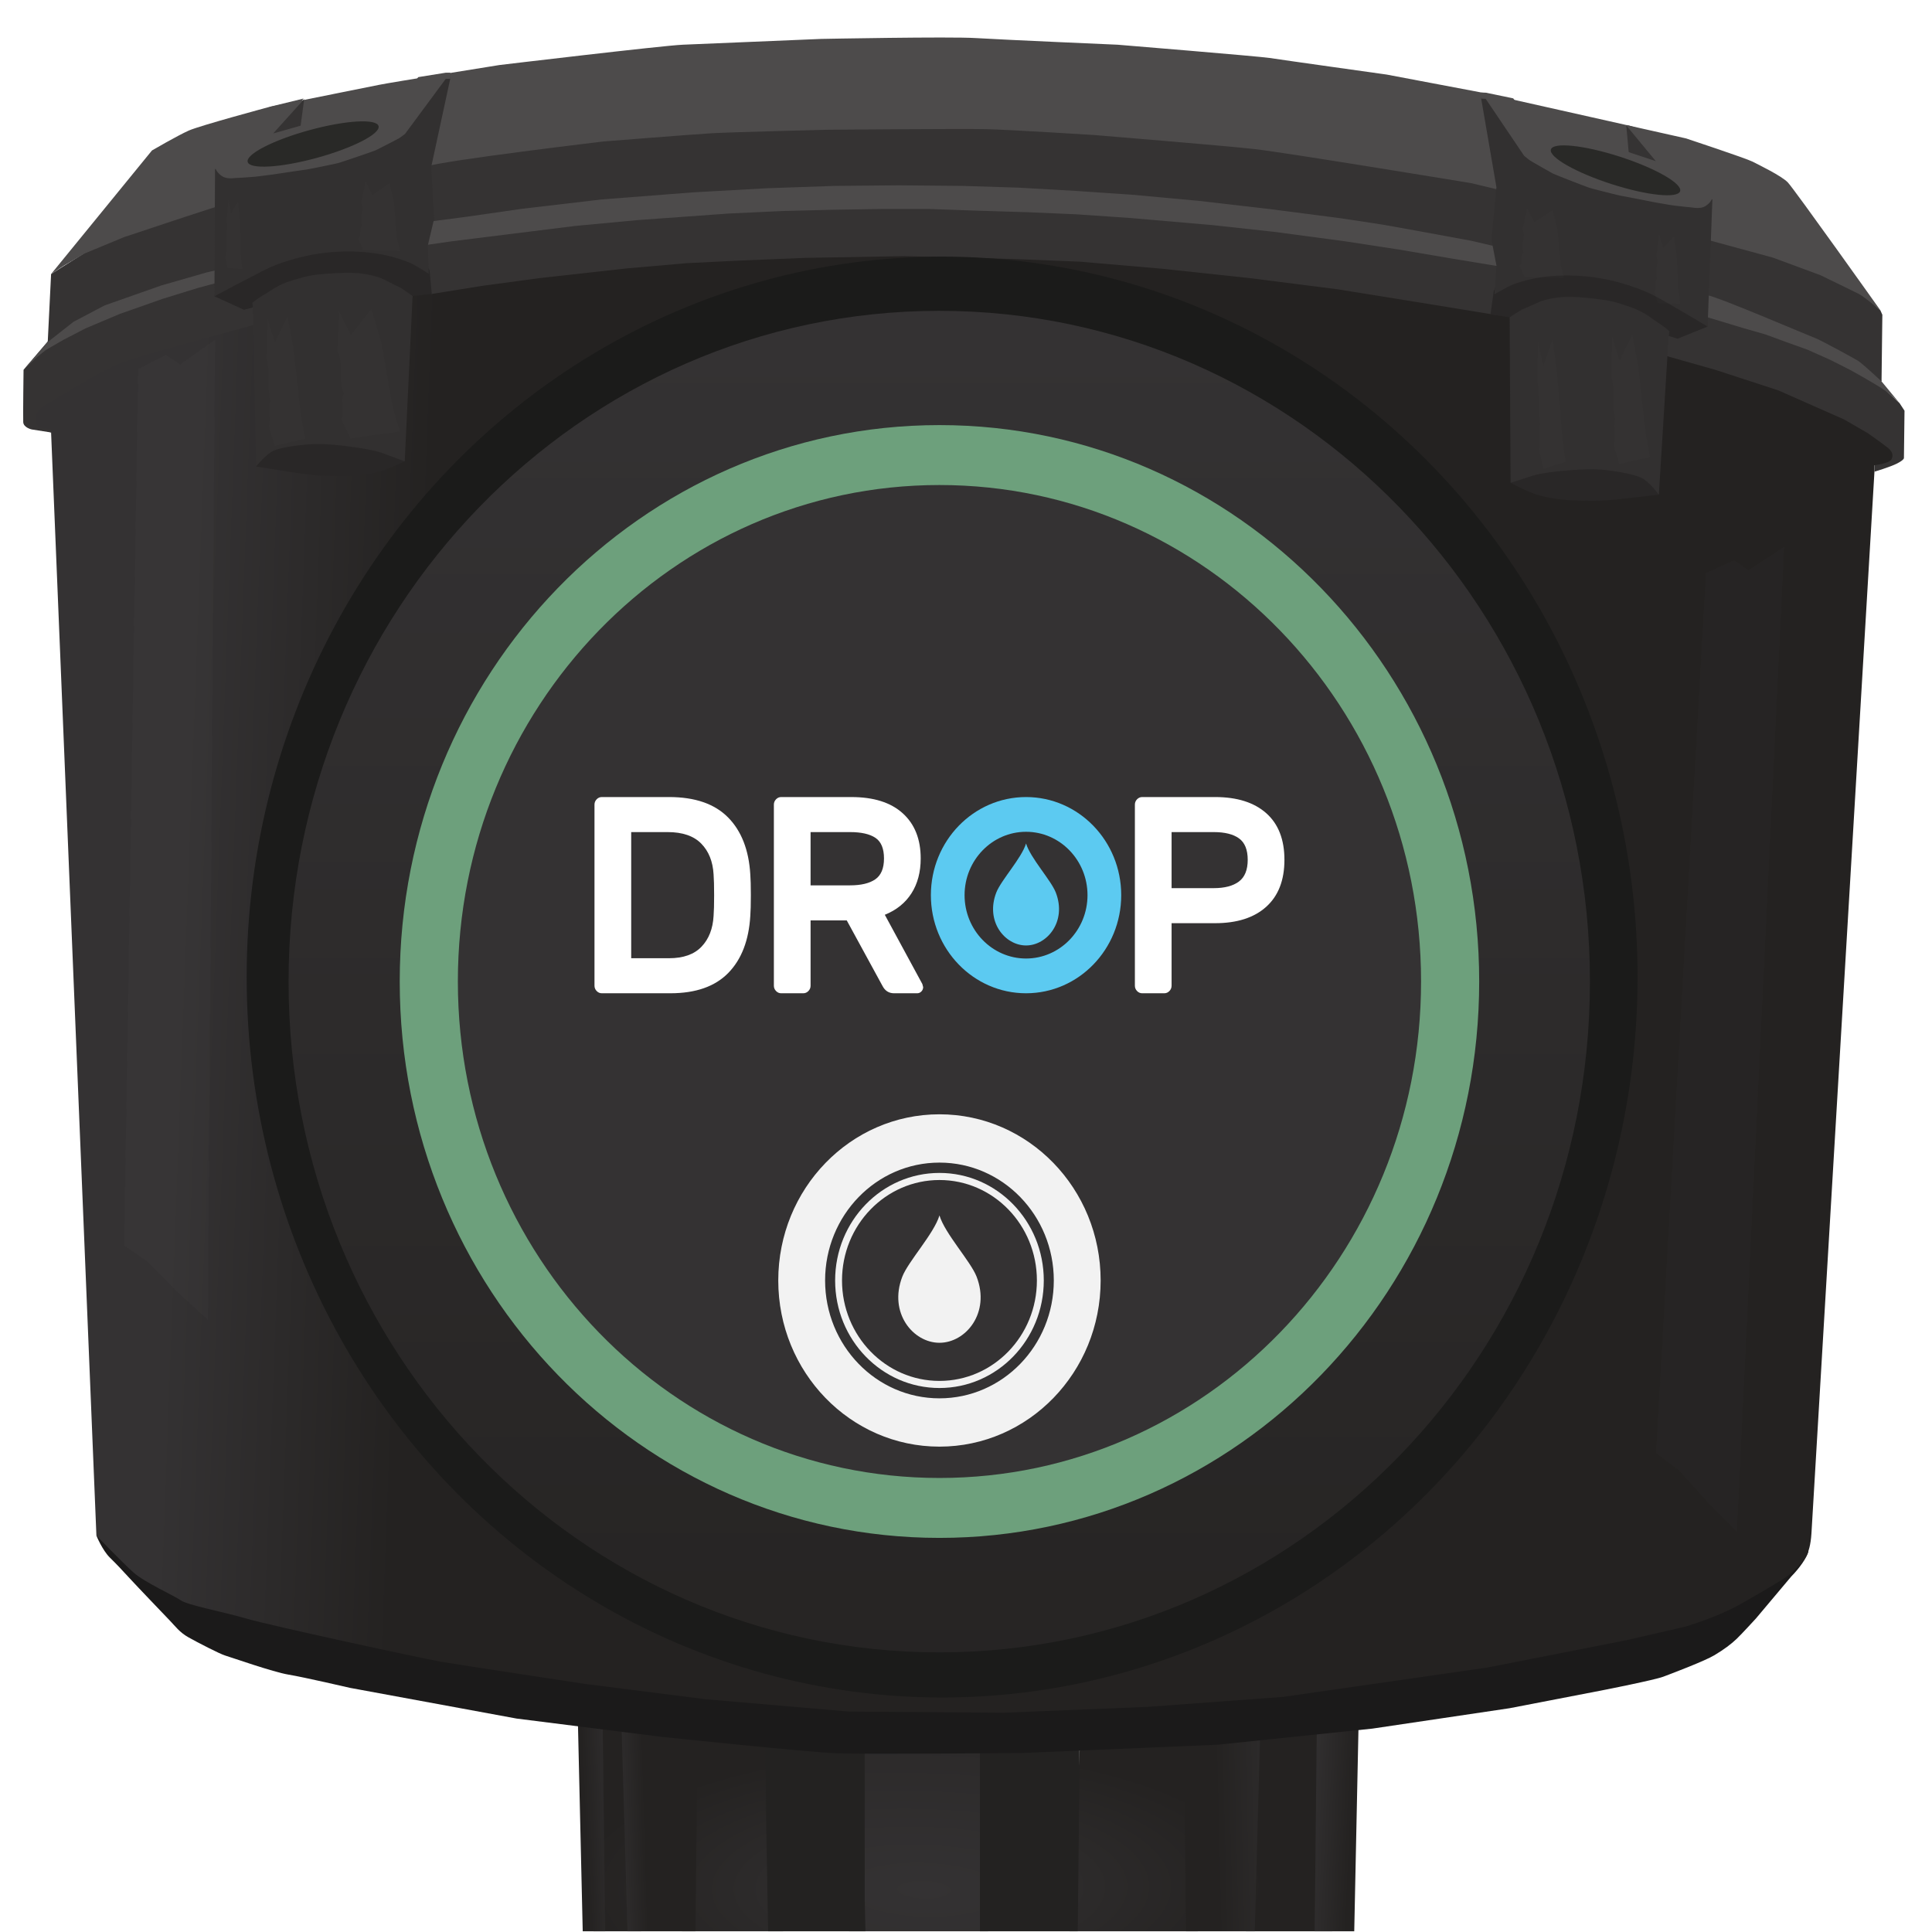
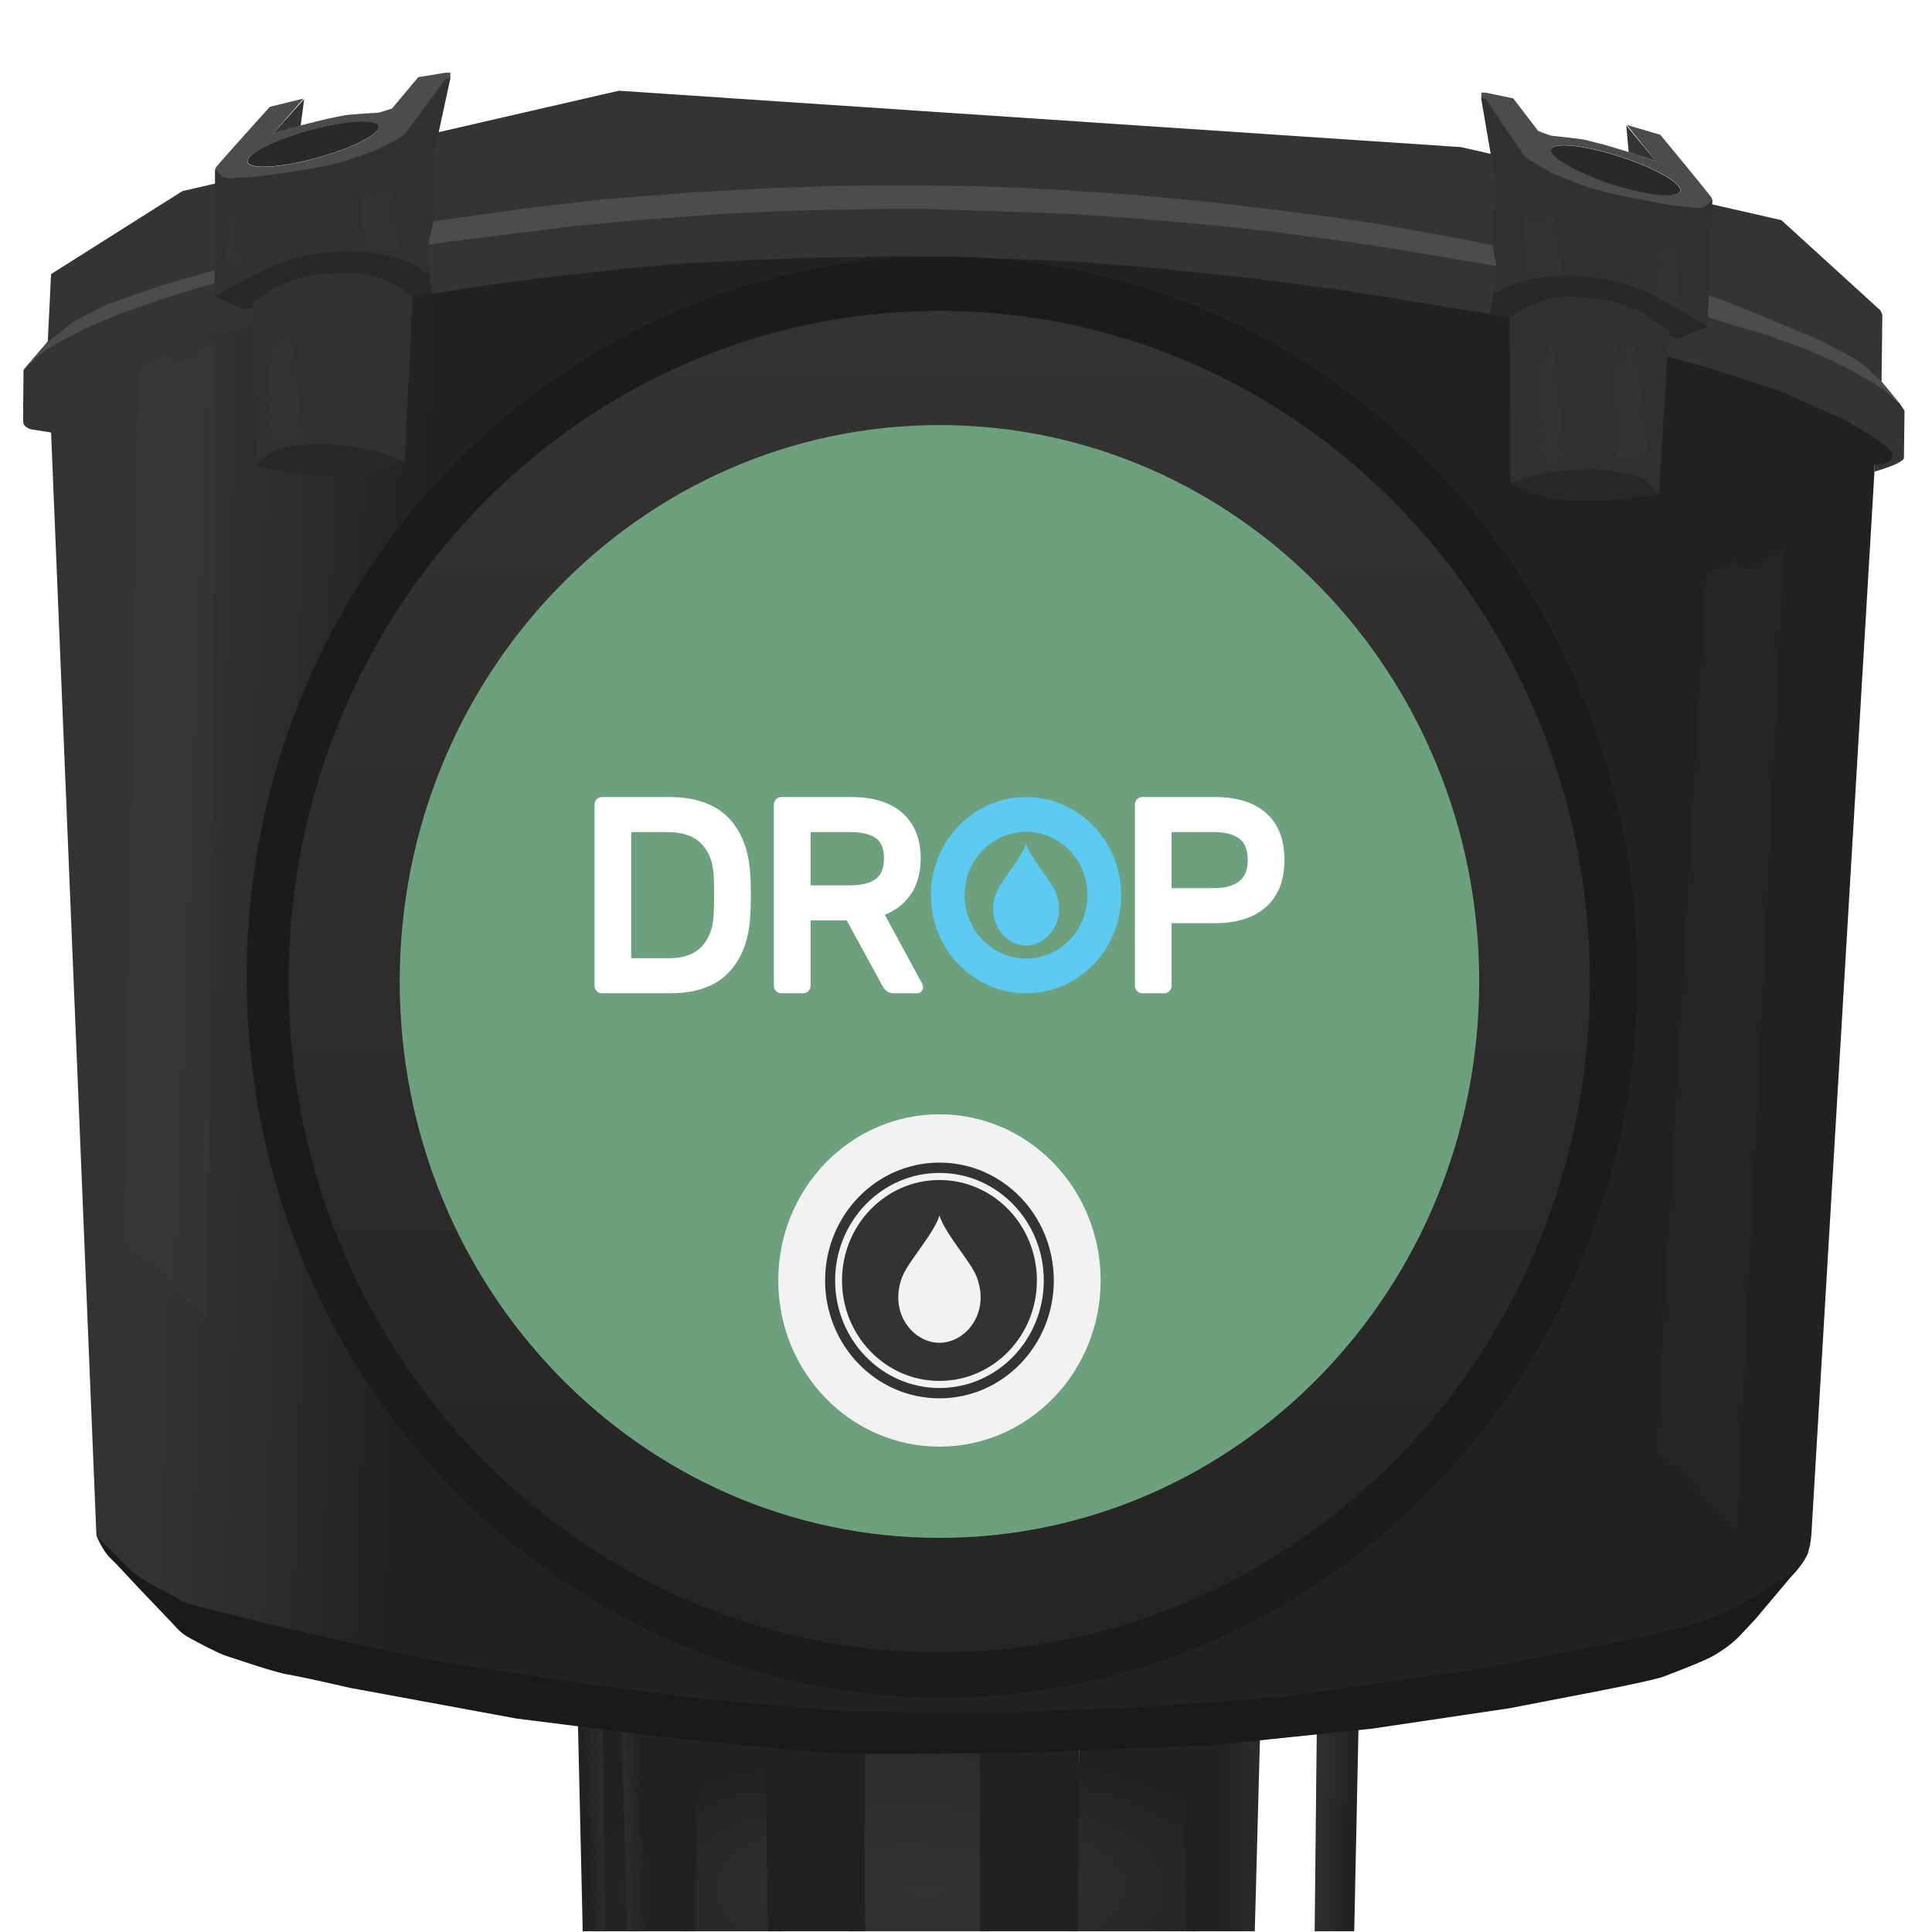
<svg xmlns="http://www.w3.org/2000/svg" xmlns:xlink="http://www.w3.org/1999/xlink" width="256" height="256" viewBox="0 0 67.733 67.733" version="1.1" id="svg8">
  <defs id="defs2">
    <linearGradient id="linearGradient3055">
      <stop style="stop-color:#343233;stop-opacity:1" offset="0" id="stop3051" />
      <stop style="stop-color:#242221;stop-opacity:1" offset="1" id="stop3053" />
    </linearGradient>
    <linearGradient id="linearGradient3032">
      <stop id="stop3028" offset="0" style="stop-color:#343233;stop-opacity:1" />
      <stop id="stop3030" offset="1" style="stop-color:#242221;stop-opacity:1" />
    </linearGradient>
    <linearGradient id="linearGradient2504">
      <stop id="stop2500" offset="0" style="stop-color:#6d7286;stop-opacity:1;" />
      <stop id="stop2502" offset="1" style="stop-color:#6d7286;stop-opacity:0;" />
    </linearGradient>
    <clipPath id="clipPath4334" clipPathUnits="userSpaceOnUse">
      <path id="path4332" d="m 3003.36,1237.27 c 0,-269.082 -218.13,-487.211 -487.2,-487.211 -269.08,0 -487.21,218.129 -487.21,487.211 0,269.07 218.13,487.19 487.21,487.19 269.07,0 487.2,-218.12 487.2,-487.19 z" />
    </clipPath>
    <linearGradient id="linearGradient4340" spreadMethod="pad" gradientTransform="matrix(0,-1104,-1104,0,2516.16,1702.7)" gradientUnits="userSpaceOnUse" y2="0" x2="1" y1="0" x1="0">
      <stop id="stop4336" offset="0" style="stop-opacity:1;stop-color:#343233" />
      <stop id="stop4338" offset="1" style="stop-opacity:1;stop-color:#242221" />
    </linearGradient>
    <radialGradient gradientUnits="userSpaceOnUse" gradientTransform="matrix(0.395,6.1827502e-4,-1.7669091e-4,0.125,7.188,22.702)" r="51.461" fy="417.454" fx="67.753" cy="417.454" cx="67.753" id="radialGradient2508" xlink:href="#linearGradient2504" />
    <filter height="1.142" y="-0.071" width="1.294" x="-0.147" id="filter2756" style="color-interpolation-filters:sRGB">
      <feGaussianBlur id="feGaussianBlur2758" stdDeviation="0.745" />
    </filter>
    <filter style="color-interpolation-filters:sRGB" id="filter2756-9" x="-0.147" width="1.294" y="-0.071" height="1.142">
      <feGaussianBlur stdDeviation="0.745" id="feGaussianBlur2758-2" />
    </filter>
    <filter height="1.902" y="-0.451" width="3.262" x="-1.131" id="filter2995" style="color-interpolation-filters:sRGB">
      <feGaussianBlur id="feGaussianBlur2997" stdDeviation="5.92" />
    </filter>
    <filter style="color-interpolation-filters:sRGB" id="filter2995-2" x="-1.131" width="3.262" y="-0.451" height="1.902">
      <feGaussianBlur stdDeviation="5.92" id="feGaussianBlur2997-4" />
    </filter>
    <linearGradient gradientTransform="matrix(0.104,0,0,0.107,26.879,30.808)" gradientUnits="userSpaceOnUse" y2="30.238" x2="-116.417" y1="27.214" x1="-195.036" id="linearGradient3034" xlink:href="#linearGradient3032" />
    <radialGradient gradientUnits="userSpaceOnUse" gradientTransform="matrix(0.938,-0.007,0.003,0.36,-4.412,209.457)" r="124.017" fy="323.411" fx="58.626" cy="323.411" cx="58.626" id="radialGradient3057" xlink:href="#linearGradient3055" />
    <radialGradient r="124.017" fy="324.361" fx="59.302" cy="324.361" cx="59.302" gradientTransform="matrix(2.27,0.07,-0.023,0.746,-74.167,79.919)" gradientUnits="userSpaceOnUse" id="radialGradient3059" xlink:href="#linearGradient3055" />
    <linearGradient gradientTransform="matrix(0.104,0,0,0.107,26.879,30.808)" gradientUnits="userSpaceOnUse" y2="329.217" x2="-38.932" y1="329.595" x1="-51.405" id="linearGradient3075" xlink:href="#linearGradient4340" />
    <linearGradient gradientTransform="matrix(0.104,0,0,0.107,26.879,30.808)" gradientUnits="userSpaceOnUse" y2="330.351" x2="150.812" y1="329.595" x1="181.051" id="linearGradient3083" xlink:href="#linearGradient4340" />
    <linearGradient gradientTransform="matrix(0.104,0,0,0.107,26.879,30.808)" gradientUnits="userSpaceOnUse" y2="312.208" x2="194.658" y1="311.452" x1="178.783" id="linearGradient3085" xlink:href="#linearGradient4340" />
    <linearGradient gradientTransform="matrix(0.104,0,0,0.107,26.879,30.808)" gradientUnits="userSpaceOnUse" y2="314.309" x2="-59.231" y1="313.774" x1="-46.845" id="linearGradient3095" xlink:href="#linearGradient4340" />
    <filter height="1.513" y="-0.257" width="1.991" x="-0.496" id="filter3233" style="color-interpolation-filters:sRGB">
      <feGaussianBlur id="feGaussianBlur3235" stdDeviation="3.417" />
    </filter>
    <filter style="color-interpolation-filters:sRGB" id="filter3233-9" x="-0.496" width="1.991" y="-0.257" height="1.513">
      <feGaussianBlur stdDeviation="3.417" id="feGaussianBlur3235-6" />
    </filter>
    <filter style="color-interpolation-filters:sRGB" id="filter3233-8" x="-0.496" width="1.991" y="-0.257" height="1.513">
      <feGaussianBlur stdDeviation="3.417" id="feGaussianBlur3235-3" />
    </filter>
    <filter height="1.513" y="-0.257" width="1.991" x="-0.496" id="filter3233-9-0" style="color-interpolation-filters:sRGB">
      <feGaussianBlur id="feGaussianBlur3235-6-6" stdDeviation="3.417" />
    </filter>
    <filter height="1.513" y="-0.257" width="1.991" x="-0.496" id="filter3233-8-0" style="color-interpolation-filters:sRGB">
      <feGaussianBlur id="feGaussianBlur3235-3-9" stdDeviation="3.417" />
    </filter>
    <filter style="color-interpolation-filters:sRGB" id="filter3233-9-0-5" x="-0.496" width="1.991" y="-0.257" height="1.513">
      <feGaussianBlur stdDeviation="3.417" id="feGaussianBlur3235-6-6-6" />
    </filter>
    <filter style="color-interpolation-filters:sRGB" id="filter3233-1" x="-0.496" width="1.991" y="-0.257" height="1.513">
      <feGaussianBlur stdDeviation="3.417" id="feGaussianBlur3235-2" />
    </filter>
    <filter height="1.513" y="-0.257" width="1.991" x="-0.496" id="filter3233-9-7" style="color-interpolation-filters:sRGB">
      <feGaussianBlur id="feGaussianBlur3235-6-67" stdDeviation="3.417" />
    </filter>
    <filter style="color-interpolation-filters:sRGB" id="filter2756-8" x="-0.147" width="1.294" y="-0.071" height="1.142">
      <feGaussianBlur stdDeviation="0.745" id="feGaussianBlur2758-8" />
    </filter>
    <filter height="1.077" y="-0.038" width="1.192" x="-0.096" id="filter3643" style="color-interpolation-filters:sRGB">
      <feGaussianBlur id="feGaussianBlur3645" stdDeviation="0.504" />
    </filter>
    <filter height="1.142" y="-0.071" width="1.294" x="-0.147" id="filter2756-8-3" style="color-interpolation-filters:sRGB">
      <feGaussianBlur id="feGaussianBlur2758-8-1" stdDeviation="0.745" />
    </filter>
    <filter style="color-interpolation-filters:sRGB" id="filter3643-6" x="-0.096" width="1.192" y="-0.038" height="1.077">
      <feGaussianBlur stdDeviation="0.504" id="feGaussianBlur3645-0" />
    </filter>
    <filter style="color-interpolation-filters:sRGB" id="filter2756-8-3-8" x="-0.147" width="1.294" y="-0.071" height="1.142">
      <feGaussianBlur stdDeviation="0.745" id="feGaussianBlur2758-8-1-4" />
    </filter>
    <radialGradient r="124.017" fy="323.411" fx="58.626" cy="323.411" cx="58.626" gradientTransform="matrix(0.938,-0.007,0.003,0.36,-4.412,209.457)" gradientUnits="userSpaceOnUse" id="radialGradient3832" xlink:href="#linearGradient3055" />
    <radialGradient r="124.017" fy="323.411" fx="58.626" cy="323.411" cx="58.626" gradientTransform="matrix(0.938,-0.007,0.003,0.36,-4.412,209.457)" gradientUnits="userSpaceOnUse" id="radialGradient3834" xlink:href="#linearGradient3055" />
    <radialGradient r="124.017" fy="323.411" fx="58.626" cy="323.411" cx="58.626" gradientTransform="matrix(0.938,-0.007,0.003,0.36,-4.412,209.457)" gradientUnits="userSpaceOnUse" id="radialGradient3836" xlink:href="#linearGradient3055" />
    <radialGradient r="124.017" fy="323.411" fx="58.626" cy="323.411" cx="58.626" gradientTransform="matrix(0.938,-0.007,0.003,0.36,-4.412,209.457)" gradientUnits="userSpaceOnUse" id="radialGradient3838" xlink:href="#linearGradient3055" />
    <linearGradient spreadMethod="pad" y2="0" x2="1" y1="0" x1="0" gradientTransform="matrix(0,-1104,-1104,0,2516.16,1702.7)" gradientUnits="userSpaceOnUse" id="linearGradient3840" xlink:href="#linearGradient4340" />
    <clipPath id="clipPath3982" clipPathUnits="userSpaceOnUse">
      <rect y="0.502" x="0.448" height="66.625" width="66.788" id="rect3984" style="opacity:1;fill:#26282f;fill-opacity:0.156;stroke:none;stroke-width:0;stroke-linecap:round;stroke-linejoin:round;stroke-miterlimit:4;stroke-dasharray:none;stroke-opacity:1" />
    </clipPath>
  </defs>
  <g style="display:inline" id="layer3">
    <g clip-path="url(#clipPath3982)" style="stroke-width:0.985" transform="matrix(1.014,0,0,1.016,-0.453,-0.494)" id="g3978">
      <path style="display:inline;fill:url(#radialGradient2508);fill-opacity:1;stroke:none;stroke-width:0;stroke-linecap:butt;stroke-linejoin:miter;stroke-miterlimit:4;stroke-dasharray:none;stroke-opacity:1" d="m 28.858,73.045 -0.111,1.317 c 0,0 -0.055,0.029 0.332,0.544 0.388,0.515 0.803,1.173 1.08,1.288 0.277,0.114 1.024,0.229 1.024,0.229 0,0 1.107,0.258 1.661,0.286 0.554,0.029 2.104,0 2.104,0 0,0 1.301,-0.114 1.799,-0.286 0.498,-0.172 1.246,-0.429 1.633,-0.716 0.388,-0.286 0.997,-0.687 0.997,-0.773 0,-0.086 0,-2.118 0,-2.118 h -2.187 l -7.696,-0.029 z" id="path2498" />
      <path style="display:inline;opacity:0.494;fill:#bdbfc9;fill-opacity:0.156;stroke:none;stroke-width:0;stroke-linecap:butt;stroke-linejoin:miter;stroke-miterlimit:4;stroke-dasharray:none;stroke-opacity:1;filter:url(#filter2756)" d="m 46.304,426.866 3.809,0.806 0.986,-31.518 -4.811,0.796 -2.005,-0.305 -3.809,0.453 -1.938,28.185 3.274,0.525 z" id="path2510" transform="matrix(0.104,0,0,0.1,26.879,33.712)" />
      <path transform="matrix(0.007,0,0,0.092,37.178,36.55)" id="path2510-2-3-0" d="m 46.304,426.866 3.809,0.806 0.986,-31.518 -4.811,0.796 -2.005,-0.305 -3.809,0.453 -1.938,28.185 3.274,0.525 z" style="display:inline;opacity:0.494;fill:#eaebee;fill-opacity:0.156;stroke:none;stroke-width:0;stroke-linecap:butt;stroke-linejoin:miter;stroke-miterlimit:4;stroke-dasharray:none;stroke-opacity:1;filter:url(#filter3643-6)" />
      <path transform="matrix(0.103,-0.007,0.006,0.1,30.391,33.672)" id="path2510-4" d="m 46.643,426.274 3.408,-1.703 0.257,-25.506 -6.092,2.157 v 0 l -4.266,0.415 -0.787,27.187 3.886,-1.209 z" style="display:inline;opacity:0.434;fill:#bdbfc9;fill-opacity:0.156;stroke:none;stroke-width:0;stroke-linecap:butt;stroke-linejoin:miter;stroke-miterlimit:4;stroke-dasharray:none;stroke-opacity:1;filter:url(#filter2756-9)" />
      <path transform="matrix(0.026,0,0,0.1,29.736,33.554)" id="path2510-2" d="m 46.304,426.866 3.809,0.806 0.986,-31.518 -4.811,0.796 -2.005,-0.305 -3.809,0.453 -1.938,28.185 3.274,0.525 z" style="display:inline;opacity:0.494;fill:#eaebee;fill-opacity:0.156;stroke:none;stroke-width:0;stroke-linecap:butt;stroke-linejoin:miter;stroke-miterlimit:4;stroke-dasharray:none;stroke-opacity:1;filter:url(#filter2756-8)" />
      <path style="display:inline;opacity:0.494;fill:#eaebee;fill-opacity:0.156;stroke:none;stroke-width:0;stroke-linecap:butt;stroke-linejoin:miter;stroke-miterlimit:4;stroke-dasharray:none;stroke-opacity:1;filter:url(#filter3643)" d="m 46.304,426.866 3.809,0.806 0.986,-31.518 -4.811,0.796 -2.005,-0.305 -3.809,0.453 -1.938,28.185 3.274,0.525 z" id="path2510-2-3" transform="matrix(0.007,0,0,0.092,31.347,37.016)" />
      <path style="display:inline;opacity:0.494;fill:#eaebee;fill-opacity:0.156;stroke:none;stroke-width:0;stroke-linecap:butt;stroke-linejoin:miter;stroke-miterlimit:4;stroke-dasharray:none;stroke-opacity:1;filter:url(#filter2756-8-3)" d="m 46.304,426.866 3.809,0.806 0.986,-31.518 -4.811,0.796 -2.005,-0.305 -3.809,0.453 -1.938,28.185 3.274,0.525 z" id="path2510-2-1" transform="matrix(-0.026,0,0,0.1,39.407,32.895)" />
      <path style="display:inline;fill:#262726;fill-opacity:1;stroke:none;stroke-width:0;stroke-linecap:butt;stroke-linejoin:miter;stroke-miterlimit:4;stroke-dasharray:none;stroke-opacity:1" d="m 26.003,70.703 c 0,0 2.094,1.885 2.191,1.957 0.097,0.072 0.415,0.286 1.024,0.472 0.609,0.186 1.273,0.472 2.062,0.529 0.789,0.057 1.052,0.179 1.993,0.179 0.941,0 2.63,-0.029 3.156,-0.114 0.526,-0.086 1.938,-0.401 2.492,-0.687 0.554,-0.286 1.08,-0.515 1.218,-0.658 0.138,-0.143 0.609,-0.716 0.609,-0.716 l -0.194,-0.594 -4.844,0.766 -6.063,-0.114 z" id="path2496" />
      <path style="display:inline;fill:#6d7286;fill-opacity:1;stroke:none;stroke-width:0;stroke-linecap:butt;stroke-linejoin:miter;stroke-miterlimit:4;stroke-dasharray:none;stroke-opacity:1" d="m 26.003,70.703 c 0,0 0.338,0.309 0.886,0.531 0.548,0.223 2.682,0.769 3.524,0.87 0.842,0.101 2.975,0.283 3.993,0.121 1.018,-0.162 2.427,-0.061 2.427,-0.061 0,0 -0.078,0.061 0.666,-0.061 0.744,-0.121 3.171,-0.729 3.426,-0.87 0.254,-0.142 0.02,-0.81 0.02,-0.81 l -5.011,0.749 -10.052,-0.799 z" id="path2494" />
      <path transform="matrix(-0.106,0,0,0.1,39.051,33.697)" id="path2510-2-1-5" d="m 46.304,426.866 3.809,0.806 0.986,-31.518 -4.811,0.796 -2.005,-0.305 -3.809,0.453 -1.938,28.185 3.274,0.525 z" style="display:inline;opacity:0.494;fill:#26282f;fill-opacity:0.156;stroke:none;stroke-width:0;stroke-linecap:butt;stroke-linejoin:miter;stroke-miterlimit:4;stroke-dasharray:none;stroke-opacity:1;filter:url(#filter2756-8-3-8)" />
      <g id="g3041" style="display:inline;fill:url(#radialGradient3057);fill-opacity:1;stroke:none;stroke-width:0;stroke-miterlimit:4;stroke-dasharray:none" transform="matrix(0.104,0,0,0.107,26.879,30.808)">
        <path id="path2483" d="m -40.443,356.621 -8.534,-6.631 -7.719,-5.086 -2.268,-77.107 15.497,3.78 z" style="fill:url(#radialGradient3832);fill-opacity:1;stroke:none;stroke-width:0;stroke-linecap:butt;stroke-linejoin:miter;stroke-miterlimit:4;stroke-dasharray:none;stroke-opacity:1" />
        <path id="path2485" d="m 4.536,276.49 2.646,100.92 -6.237,-1.654 -14.552,-5.008 -12.19,-3.402 -2.4,-41.678 1.604,-51.048 z" style="fill:url(#radialGradient3834);fill-opacity:1;stroke:none;stroke-width:0;stroke-linecap:butt;stroke-linejoin:miter;stroke-miterlimit:4;stroke-dasharray:none;stroke-opacity:1" />
        <path id="path2489" d="m 105.077,275.923 -6.048,105.266 15.119,-1.134 17.88,-4.077 8.578,-1.215 4.914,-12.851 -5.474,-84.823 z" style="fill:url(#radialGradient3836);fill-opacity:1;stroke:none;stroke-width:0;stroke-linecap:butt;stroke-linejoin:miter;stroke-miterlimit:4;stroke-dasharray:none;stroke-opacity:1" />
-         <path id="path2491" d="m 160.451,365.597 9.26,-2.646 17.198,-2.835 1.89,-19.466 -2.457,-68.414 -27.214,1.323 z" style="fill:url(#radialGradient3838);fill-opacity:1;stroke:none;stroke-width:0;stroke-linecap:butt;stroke-linejoin:miter;stroke-miterlimit:4;stroke-dasharray:none;stroke-opacity:1" />
        <path id="path2487" d="m 30.994,380.811 12.095,1.134 15.875,1.134 12.851,-0.378 4.158,-1.134 L 71.896,277.559 23.812,276.868 Z" style="fill:url(#radialGradient3059);fill-opacity:1;stroke:none;stroke-width:0;stroke-linecap:butt;stroke-linejoin:miter;stroke-miterlimit:4;stroke-dasharray:none;stroke-opacity:1" />
      </g>
      <path style="display:inline;fill:url(#linearGradient3095);fill-opacity:1;stroke:none;stroke-width:0;stroke-linecap:butt;stroke-linejoin:miter;stroke-miterlimit:4;stroke-dasharray:none;stroke-opacity:1" d="m 21.806,68.287 0.382,0.322 0.012,0.522 c 0,0 -0.609,-0.172 -1.052,-0.687 -0.443,-0.515 -0.554,-1.317 -0.554,-1.317 l -0.166,-7.184 0.858,0.086 0.083,7.069 c 0,0 -0.007,0.537 0.159,0.794 0.166,0.258 0.277,0.394 0.277,0.394 z" id="path2445" />
      <path style="display:inline;fill:url(#linearGradient3075);fill-opacity:1;stroke:none;stroke-width:0;stroke-linecap:butt;stroke-linejoin:miter;stroke-miterlimit:4;stroke-dasharray:none;stroke-opacity:1" d="m 21.937,60.073 0.263,9.059 c 0,0 0.125,0.558 0.263,0.73 0.138,0.172 0.664,0.601 1.08,0.801 0.415,0.2 0.789,0.429 1.093,0.458 0.305,0.029 0.512,0.029 0.651,-0.086 0.138,-0.114 0.249,-0.315 0.249,-0.515 0,-0.2 -0.138,-0.343 -0.138,-0.343 0,0 -0.72,-0.143 -0.803,-0.343 -0.083,-0.2 -0.111,-2.089 -0.111,-2.089 l 0.083,-7.47 z" id="path2447" />
      <path id="path2447-4" d="m 44.015,60.28 -0.263,9.746 c 0,0 -0.125,0.558 -0.263,0.73 -0.138,0.172 -0.664,0.601 -1.08,0.801 -0.415,0.2 -0.789,0.429 -1.093,0.458 -0.305,0.029 -0.512,0.029 -0.651,-0.086 -0.138,-0.114 -0.249,-0.315 -0.249,-0.515 0,-0.2 0.138,-0.343 0.138,-0.343 0,0 0.72,-0.143 0.803,-0.343 0.083,-0.2 0.111,-2.089 0.111,-2.089 l -0.083,-8.157 z" style="display:inline;fill:url(#linearGradient3083);fill-opacity:1;stroke:none;stroke-width:0;stroke-linecap:butt;stroke-linejoin:miter;stroke-miterlimit:4;stroke-dasharray:none;stroke-opacity:1" />
      <path id="path2445-2" d="m 45.442,69.137 -0.543,0.358 -0.663,0.221 c 0,0 0.096,0.224 0.281,0.292 0.21,0.078 0.491,0.047 0.812,-0.056 0.269,-0.087 0.602,-0.209 0.84,-0.368 0.22,-0.146 0.42,-0.255 0.53,-0.384 0.443,-0.515 0.554,-1.317 0.554,-1.317 l 0.166,-7.928 -1.445,0.207 -0.083,7.814 c 0,0 0.007,0.537 -0.159,0.794 -0.166,0.258 -0.291,0.365 -0.291,0.365 z" style="display:inline;fill:url(#linearGradient3085);fill-opacity:1;stroke:none;stroke-width:0;stroke-linecap:butt;stroke-linejoin:miter;stroke-miterlimit:4;stroke-dasharray:none;stroke-opacity:1" />
      <path style="display:inline;fill:#232221;fill-opacity:1;stroke:none;stroke-width:0;stroke-linecap:butt;stroke-linejoin:miter;stroke-miterlimit:4;stroke-dasharray:none;stroke-opacity:1" d="m 29.874,72.438 -1.918,-0.202 c 0,0 -0.587,-0.081 -0.705,-1.052 -0.117,-0.971 -0.235,-3.4 -0.235,-3.4 l -0.078,-4.371 -0.039,-3.076 3.445,0.283 v 5.424 l 0.117,4.979 c 0,0 0.117,0.769 0.117,0.971 0,0.202 -0.117,0.283 -0.274,0.364 -0.157,0.081 -0.431,0.081 -0.431,0.081 z" id="path2479" />
      <path style="display:inline;fill:#232221;fill-opacity:1;stroke:none;stroke-width:0;stroke-linecap:butt;stroke-linejoin:miter;stroke-miterlimit:4;stroke-dasharray:none;stroke-opacity:1" d="m 37.763,60.356 c 0.039,0.486 -0.115,11.209 -0.115,11.338 0,0.129 0,0.501 -0.401,0.744 -0.401,0.243 -0.844,0.243 -0.844,0.243 l -1.786,0.1 c 0,0 -0.457,-0.072 -0.498,-0.415 -0.042,-0.343 0.055,-0.501 0.138,-0.615 0.083,-0.114 0.083,-0.129 0.083,-0.272 0,-0.143 -0.014,-2.175 -0.014,-2.175 v -3.907 -4.866 z" id="path2481" />
      <path style="display:inline;fill:#1b1a1a;fill-opacity:1;stroke:none;stroke-width:0;stroke-linecap:butt;stroke-linejoin:miter;stroke-miterlimit:4;stroke-dasharray:none;stroke-opacity:1" d="m 3.78,53.475 c 0,0 0.204,0.502 0.467,0.76 0.263,0.258 0.384,0.39 0.675,0.705 0.291,0.315 1.221,1.284 1.401,1.471 0.18,0.186 0.332,0.401 0.637,0.572 0.305,0.172 1.08,0.572 1.273,0.63 0.194,0.057 1.661,0.572 2.187,0.658 0.526,0.086 2.132,0.458 2.132,0.458 l 5.758,1.059 5.005,0.63 c 0,0 5.011,0.526 6.029,0.567 1.018,0.04 6.448,-0.009 6.448,-0.009 l 6.755,-0.286 5.345,-0.555 4.746,-0.704 3.267,-0.63 c 0,0 1.744,-0.343 2.049,-0.458 0.305,-0.114 1.44,-0.544 1.772,-0.744 0.332,-0.2 0.57,-0.376 0.768,-0.565 0.173,-0.165 0.664,-0.701 0.664,-0.701 l 1.218,-1.445 c 0.298,-0.301 0.54,-0.658 0.595,-0.859 0.055,-0.2 -2.27,0.157 -2.27,0.157 L 49.038,57.199 31.812,58.17 13.333,56.065 5.503,53.799 Z" id="path2436" />
      <path style="display:inline;fill:url(#linearGradient3034);fill-opacity:1;stroke:none;stroke-width:0;stroke-linecap:butt;stroke-linejoin:miter;stroke-miterlimit:4;stroke-dasharray:none;stroke-opacity:1" d="m 2.213,15.409 1.567,38.065 c 0,0 0.897,0.931 1.284,1.275 0.388,0.343 1.384,0.787 1.633,0.959 0.249,0.172 1.495,0.401 2.27,0.63 0.775,0.229 6.026,1.367 6.73,1.489 0.705,0.121 4.995,0.768 4.995,0.768 l 4.15,0.526 4.953,0.425 5.364,0.04 4.972,-0.202 4.678,-0.344 7.067,-1.014 4.817,-0.945 1.993,-0.458 c 0,0 1.107,-0.314 1.966,-0.801 0.858,-0.487 1.424,-0.821 1.654,-0.993 0.186,-0.152 0.532,-0.507 0.609,-0.681 0.059,-0.132 0.135,-0.327 0.162,-0.755 0.025,-0.384 2.178,-36.632 2.178,-36.632 v -0.223 0 l 0.225,0.132 0.529,-0.283 -0.039,-0.769 -1.997,-0.931 -4.511,-2.284 -12.015,-2.404 c 0,0 -20.984,-1.603 -21.261,-1.603 -0.277,0 -11.018,1.145 -11.018,1.145 l -12.845,3.95 -0.831,0.859 0.065,0.689 0.21,0.233 z" id="path2434" />
      <path transform="matrix(0.25,0,0,1.073,-4.894,-412.864)" id="path2510-3" d="m 46.304,426.866 3.809,0.806 0.986,-31.518 -4.811,0.796 -2.005,-0.305 -3.809,0.453 -1.938,28.185 3.274,0.525 z" style="display:inline;opacity:0.309;fill:#bdbfc9;fill-opacity:0.227;stroke:none;stroke-width:0.503px;stroke-linecap:butt;stroke-linejoin:miter;stroke-opacity:1;filter:url(#filter2995)" />
      <path style="display:inline;opacity:0.309;fill:#bdbfc9;fill-opacity:0.198;stroke:none;stroke-width:0;stroke-linecap:butt;stroke-linejoin:miter;stroke-miterlimit:4;stroke-dasharray:none;stroke-opacity:1;filter:url(#filter2995-2)" d="m 46.304,426.866 3.809,0.806 0.986,-31.518 -4.811,0.796 -2.005,-0.305 -3.809,0.453 -1.938,28.185 3.274,0.525 z" id="path2510-3-3" transform="matrix(0.25,0.011,-0.044,1.078,66.785,-408.253)" />
      <path style="fill:#353333;fill-opacity:1;stroke:none;stroke-width:0;stroke-linecap:butt;stroke-linejoin:miter;stroke-miterlimit:4;stroke-dasharray:none;stroke-opacity:1" d="m 61.933,13.957 2.27,1.002 0.82,0.472 c 0,0 0.588,0.415 0.713,0.522 0.125,0.107 0.185,0.242 0.107,0.384 -0.078,0.142 -0.587,0.202 -0.587,0.202 v 0.223 c 0,0 0.548,-0.162 0.783,-0.283 0.235,-0.121 0.235,-0.182 0.235,-0.182 l 0.02,-1.639 -0.171,-0.261 -0.945,-0.873 -0.127,-1.275 L 48.177,7.453 24.452,6.4 3.271,10.893 1.261,13.248 c 0,0 -0.021,1.611 -0.011,1.804 0.01,0.192 0.294,0.253 0.294,0.253 l 0.669,0.104 -0.004,-0.119 c 0,0 -0.323,0 -0.421,-0.081 -0.098,-0.081 -0.117,-0.243 -0.117,-0.304 0,-0.061 0.059,-0.233 0.235,-0.364 0.176,-0.132 1.135,-0.688 1.135,-0.688 0,0 0.943,-0.576 1.497,-0.805 0.554,-0.229 2.575,-0.773 2.575,-0.773 l 2.298,-0.63 5.674,-1.097 0.292,0.081 1.764,-0.283 1.958,-0.263 3.005,-0.334 2.085,-0.182 1.869,-0.091 2.202,-0.091 3.475,-0.061 3.788,0.101 2.271,0.091 2.829,0.243 3.034,0.324 3.034,0.385 3.328,0.536 2.104,0.344 3.416,0.162 2.29,1.194 1.926,0.544 z" id="path2431" />
      <path style="fill:#4d4b4b;fill-opacity:1;stroke:none;stroke-width:0;stroke-linecap:butt;stroke-linejoin:miter;stroke-miterlimit:4;stroke-dasharray:none;stroke-opacity:1" d="M 1.261,13.248 2.097,12.29 2.583,11.689 7.617,8.93 19.166,6.623 33.26,5.935 l 12.841,1.093 5.52,0.931 8.574,2.186 4.855,2.105 0.45,1.396 0.621,0.751 c 0,0 -0.313,-0.316 -0.607,-0.508 -0.294,-0.192 -1.077,-0.627 -1.077,-0.627 L 63.734,12.907 62.941,12.553 62.266,12.312 61.478,12.024 60.715,11.806 59.393,11.407 56.431,10.358 52.188,9.662 50.673,9.413 48.818,9.098 46.949,8.812 44.472,8.483 42.368,8.254 39.558,8.011 37.675,7.882 36.014,7.81 34.146,7.753 32.54,7.696 h -1.536 l -1.799,0.029 -1.716,0.043 -1.841,0.086 -3.184,0.229 -2.132,0.2 -4.263,0.529 -1.384,0.2 -6.464,1.159 -0.955,0.258 -1.204,0.372 -1.467,0.515 -1.19,0.501 -0.775,0.401 -0.595,0.343 -0.305,0.243 z" id="path2429" />
      <path style="fill:#353333;fill-opacity:1;stroke:none;stroke-width:0;stroke-linecap:butt;stroke-linejoin:miter;stroke-miterlimit:4;stroke-dasharray:none;stroke-opacity:1" d="M 2.097,12.29 2.213,9.943 6.753,7.081 21.84,3.617 l 29.123,1.946 11.073,2.519 3.425,3.114 0.067,0.152 -0.028,2.297 c 0,0 -0.671,-0.623 -0.81,-0.708 -0.138,-0.086 -1.322,-0.73 -1.488,-0.787 -0.166,-0.057 -3.312,-1.406 -3.727,-1.478 -0.415,-0.072 -8.167,-1.879 -8.167,-1.879 0,0 -2.584,-0.476 -3.005,-0.546 C 47.883,8.176 46.699,8.004 46.699,8.004 L 44.35,7.701 41.893,7.417 39.583,7.205 37.626,7.073 35.678,6.962 33.73,6.901 31.528,6.881 29.306,6.901 26.957,6.982 24.403,7.124 21.261,7.367 18.501,7.69 16.592,7.964 15.202,8.146 7.597,9.885 6.022,10.337 4.064,11.025 2.987,11.591 Z" id="path2427" />
-       <path style="fill:#4d4b4b;fill-opacity:1;stroke:none;stroke-width:0;stroke-linecap:butt;stroke-linejoin:miter;stroke-miterlimit:4;stroke-dasharray:none;stroke-opacity:1" d="M 2.213,9.943 5.701,5.678 c 0,0 0.886,-0.515 1.273,-0.687 0.388,-0.172 2.802,-0.82 2.802,-0.82 0,0 3.344,-0.668 3.759,-0.754 0.415,-0.086 4.18,-0.687 4.18,-0.687 0,0 5.647,-0.673 6.34,-0.701 0.692,-0.029 4.789,-0.2 4.789,-0.2 0,0 4.429,-0.086 5.343,-0.029 0.914,0.057 4.9,0.229 4.9,0.229 0,0 4.9,0.401 5.26,0.458 0.36,0.057 4.042,0.572 4.042,0.572 l 3.278,0.619 7.076,1.585 c 0,0 2.076,0.687 2.298,0.801 0.221,0.114 0.997,0.487 1.218,0.716 0.221,0.229 3.203,4.417 3.203,4.417 0,0 -0.548,-0.465 -0.744,-0.567 -0.196,-0.101 -1.331,-0.648 -1.331,-0.648 L 61.742,9.375 59.432,8.748 51.309,6.805 c 0,0 -6.401,-1.052 -7.478,-1.174 -1.077,-0.121 -5.559,-0.486 -5.559,-0.486 0,0 -2.878,-0.182 -3.719,-0.202 -0.842,-0.02 -5.481,0.02 -5.481,0.02 0,0 -3.328,0.081 -4.013,0.121 -0.685,0.04 -3.739,0.283 -3.739,0.283 0,0 -5.481,0.648 -6.166,0.87 C 14.468,6.461 8.126,7.554 8.126,7.554 L 6.814,7.979 4.739,8.667 3.369,9.234 2.645,9.659 Z" id="path2425" />
      <path style="display:inline;fill:#292727;fill-opacity:1;stroke:none;stroke-width:0;stroke-linecap:butt;stroke-linejoin:miter;stroke-miterlimit:4;stroke-dasharray:none;stroke-opacity:1" d="m 9.3,16.583 c 0,0 0.54,0.088 0.811,0.129 0.351,0.054 0.702,0.119 1.055,0.154 0.272,0.027 0.544,0.04 0.817,0.044 0.274,0.004 0.549,0.006 0.822,-0.02 0.253,-0.024 0.507,-0.058 0.752,-0.127 0.304,-0.086 0.881,-0.357 0.881,-0.357 l -0.157,-0.17 -2.388,-0.708 -1.742,0.061 -0.666,0.344 z" id="path2386" />
      <path style="display:inline;fill:#323030;fill-opacity:1;stroke:none;stroke-width:0;stroke-linecap:butt;stroke-linejoin:miter;stroke-miterlimit:4;stroke-dasharray:none;stroke-opacity:1" d="m 9.193,11.096 0.107,5.487 c 0,0 0.354,-0.441 0.631,-0.556 0.277,-0.114 0.833,-0.181 1.22,-0.209 0.417,-0.03 0.826,0.011 1.227,0.057 0.479,0.055 1.059,0.155 1.308,0.251 0.292,0.112 0.754,0.279 0.754,0.279 L 14.712,10.701 14.228,10.029 12.926,9.714 H 11.681 L 10.38,9.885 9.577,10.258 9.173,10.934 Z" id="path2384" />
      <path style="display:inline;fill:#292727;fill-opacity:1;stroke:none;stroke-width:0;stroke-linecap:butt;stroke-linejoin:miter;stroke-miterlimit:4;stroke-dasharray:none;stroke-opacity:1" d="m 7.862,10.711 1.018,0.465 0.313,-0.081 -0.02,-0.162 c 0,0 0.196,-0.162 0.411,-0.283 0.215,-0.121 0.459,-0.337 0.959,-0.486 0.517,-0.154 0.672,-0.193 1.189,-0.232 0.481,-0.036 0.833,-0.04 1.087,-0.02 0.254,0.02 0.677,0.103 0.899,0.217 0.221,0.114 0.6,0.296 0.6,0.296 l 0.393,0.275 0.664,-0.072 L 15.3,9.82 15.169,9.542 14.214,9.213 12.553,8.97 10.822,8.984 8.705,9.828 8.013,10.343 Z" id="path2380" />
      <path style="display:inline;fill:#323030;fill-opacity:1;stroke:none;stroke-width:0;stroke-linecap:butt;stroke-linejoin:miter;stroke-miterlimit:4;stroke-dasharray:none;stroke-opacity:1" d="m 7.881,6.319 -0.02,4.392 c 0,0 0.644,-0.349 0.97,-0.514 0.42,-0.212 0.829,-0.454 1.271,-0.612 0.505,-0.18 1.03,-0.312 1.561,-0.373 0.559,-0.065 1.13,-0.067 1.688,0.007 0.425,0.056 0.847,0.163 1.245,0.327 0.24,0.099 0.675,0.39 0.675,0.39 l -0.031,-0.985 0.215,-0.911 -0.098,-1.801 0.656,-3.031 -0.009,-0.095 -0.256,0.029 -1.557,1.939 -1.412,0.694 L 10.995,6.225 8.961,6.476 8.061,6.304 Z" id="path2378" />
      <path id="path2355" style="display:inline;fill:#4d4b4b;fill-opacity:1;stroke:none;stroke-width:0;stroke-linecap:butt;stroke-linejoin:miter;stroke-miterlimit:4;stroke-dasharray:none;stroke-opacity:1" d="m 15.858,2.995 -0.949,0.152 -0.91,1.084 c 0,0 -0.438,0.146 -0.487,0.146 -0.049,0 -0.903,0.055 -1.059,0.075 -0.157,0.02 -0.558,0.111 -0.626,0.121 -0.069,0.01 -0.871,0.213 -0.949,0.233 -0.078,0.02 -0.985,0.285 -0.985,0.285 L 10.945,3.886 9.777,4.171 c 0,0 -1.83,2.022 -1.873,2.106 -0.025,0.049 0.115,0.249 0.281,0.32 0.166,0.071 0.372,0.03 0.431,0.03 0.059,0 0.509,-0.03 0.626,-0.041 0.117,-0.01 0.656,-0.081 0.656,-0.081 0,0 1.067,-0.162 1.106,-0.162 0.039,0 1.037,-0.202 1.145,-0.233 0.108,-0.03 1.223,-0.405 1.302,-0.445 0.078,-0.04 0.724,-0.364 0.803,-0.415 0.078,-0.051 0.196,-0.142 0.196,-0.142 l 1.409,-1.902 h 0.157 V 2.995 Z m -2.894,1.687 a 0.495,2.345 74.715 0 1 0.565,0.165 0.495,2.345 74.715 0 1 -2.144,1.096 0.495,2.345 74.715 0 1 -2.382,0.136 0.495,2.345 74.715 0 1 2.144,-1.096 0.495,2.345 74.715 0 1 1.817,-0.301 z" />
      <ellipse transform="matrix(0.965,-0.263,0.241,0.971,0,0)" ry="0.495" rx="2.345" cy="8.226" cx="9.627" id="path2357-0" style="display:inline;fill:#292927;fill-opacity:1;stroke:none;stroke-width:0;stroke-linecap:round;stroke-linejoin:round;stroke-miterlimit:4;stroke-dasharray:none;stroke-opacity:1" />
      <path style="display:inline;fill:#353333;fill-opacity:1;stroke:none;stroke-width:0;stroke-linecap:butt;stroke-linejoin:miter;stroke-miterlimit:4;stroke-dasharray:none;stroke-opacity:1" d="M 9.892,5.091 10.964,3.904 10.842,4.822 Z" id="path2382" />
      <path id="path2510-42" style="display:inline;opacity:0.244;fill:#bdbfc9;fill-opacity:0.156;stroke:none;stroke-width:0;stroke-linecap:butt;stroke-linejoin:miter;stroke-miterlimit:4;stroke-dasharray:none;stroke-opacity:1;filter:url(#filter3233)" d="m 47.901,426.932 6.514,-0.16 c -0.499,-1.264 -1.178,-2.467 -1.551,-3.774 -0.641,-2.58 -1.21,-5.183 -1.896,-7.748 -0.636,-1.437 -1.273,-2.874 -1.909,-4.312 -1.515,1.02 -3.031,2.041 -4.546,3.061 -0.816,-1.064 -1.631,-2.128 -2.447,-3.192 l -0.511,5.121 c 1.322,2.001 -0.272,3.395 1.05,5.396 -1.049,0.847 0.329,2.274 -0.721,3.122 0.447,0.875 1.383,1.778 1.83,2.653 1.396,-0.056 2.792,-0.112 4.188,-0.168 z" transform="matrix(0.1,-0.015,0.005,0.273,3.429,-100.06)" />
      <path transform="matrix(0.048,0.008,-0.007,0.146,9.2,-52.966)" d="m 47.901,426.932 6.514,-0.16 c -0.499,-1.264 -1.178,-2.467 -1.551,-3.774 -0.641,-2.58 -1.21,-5.183 -1.896,-7.748 -0.636,-1.437 -1.273,-2.874 -1.909,-4.312 -1.515,1.02 -3.031,2.041 -4.546,3.061 -0.816,-1.064 -1.631,-2.128 -2.447,-3.192 l -0.511,5.121 c 1.322,2.001 -0.272,3.395 1.05,5.396 -1.049,0.847 0.329,2.274 -0.721,3.122 0.447,0.875 1.383,1.778 1.83,2.653 1.396,-0.056 2.792,-0.112 4.188,-0.168 z" style="display:inline;opacity:0.244;fill:#bdbfc9;fill-opacity:0.156;stroke:none;stroke-width:0;stroke-linecap:butt;stroke-linejoin:miter;stroke-miterlimit:4;stroke-dasharray:none;stroke-opacity:1;filter:url(#filter3233-9)" id="path2510-42-7" />
-       <path transform="matrix(0.161,-0.015,0.008,0.273,2.102,-100.313)" d="m 47.901,426.932 6.514,-0.16 c -0.499,-1.264 -1.178,-2.467 -1.551,-3.774 -0.641,-2.58 -1.21,-5.183 -1.896,-7.748 -0.636,-1.437 -1.273,-2.874 -1.909,-4.312 -1.515,1.02 -3.031,2.041 -4.546,3.061 -0.816,-1.064 -1.631,-2.128 -2.447,-3.192 l -0.511,5.121 c 1.322,2.001 -0.272,3.395 1.05,5.396 -1.049,0.847 0.329,2.274 -0.721,3.122 0.447,0.875 1.383,1.778 1.83,2.653 1.396,-0.056 2.792,-0.112 4.188,-0.168 z" style="display:inline;opacity:0.244;fill:#bdbfc9;fill-opacity:0.156;stroke:none;stroke-width:0;stroke-linecap:butt;stroke-linejoin:miter;stroke-miterlimit:4;stroke-dasharray:none;stroke-opacity:1;filter:url(#filter3233-1)" id="path2510-42-4" />
      <path id="path2510-42-7-5" style="display:inline;opacity:0.244;fill:#bdbfc9;fill-opacity:0.156;stroke:none;stroke-width:0;stroke-linecap:butt;stroke-linejoin:miter;stroke-miterlimit:4;stroke-dasharray:none;stroke-opacity:1;filter:url(#filter3233-9-7)" d="m 47.901,426.932 6.514,-0.16 c -0.499,-1.264 -1.178,-2.467 -1.551,-3.774 -0.641,-2.58 -1.21,-5.183 -1.896,-7.748 -0.636,-1.437 -1.273,-2.874 -1.909,-4.312 -1.515,1.02 -3.031,2.041 -4.546,3.061 -0.816,-1.064 -1.631,-2.128 -2.447,-3.192 l -0.511,5.121 c 1.322,2.001 -0.272,3.395 1.05,5.396 -1.049,0.847 0.329,2.274 -0.721,3.122 0.447,0.875 1.383,1.778 1.83,2.653 1.396,-0.056 2.792,-0.112 4.188,-0.168 z" transform="matrix(0.119,0.008,-0.017,0.146,15.062,-53.589)" />
      <path id="path2386-0" d="m 57.801,17.556 c 0,0 -0.544,0.064 -0.816,0.093 -0.353,0.038 -0.706,0.087 -1.061,0.106 -0.272,0.015 -0.546,0.015 -0.818,0.007 -0.274,-0.008 -0.549,-0.019 -0.821,-0.058 -0.252,-0.036 -0.504,-0.081 -0.746,-0.161 -0.3,-0.1 -0.865,-0.396 -0.865,-0.396 l 0.164,-0.162 2.416,-0.6 1.738,0.139 0.65,0.374 z" style="display:inline;fill:#292727;fill-opacity:1;stroke:none;stroke-width:0;stroke-linecap:butt;stroke-linejoin:miter;stroke-miterlimit:4;stroke-dasharray:none;stroke-opacity:1" />
      <path id="path2384-8" d="m 58.14,12.079 -0.339,5.477 c 0,0 -0.335,-0.457 -0.607,-0.584 -0.272,-0.127 -0.825,-0.218 -1.21,-0.264 -0.415,-0.049 -0.826,-0.026 -1.228,0.002 -0.481,0.033 -1.064,0.107 -1.317,0.191 -0.297,0.099 -0.765,0.245 -0.765,0.245 l -0.032,-5.711 0.512,-0.65 1.313,-0.256 1.245,0.056 1.293,0.23 0.786,0.408 0.375,0.694 z" style="display:inline;fill:#323030;fill-opacity:1;stroke:none;stroke-width:0;stroke-linecap:butt;stroke-linejoin:miter;stroke-miterlimit:4;stroke-dasharray:none;stroke-opacity:1" />
      <path id="path2380-5" d="m 59.486,11.755 -1.037,0.419 -0.309,-0.095 0.026,-0.161 c 0,0 -0.189,-0.171 -0.399,-0.302 -0.21,-0.131 -0.445,-0.358 -0.938,-0.529 -0.51,-0.177 -0.664,-0.223 -1.178,-0.286 -0.479,-0.058 -0.83,-0.078 -1.085,-0.069 -0.255,0.009 -0.681,0.072 -0.907,0.177 -0.226,0.104 -0.612,0.269 -0.612,0.269 l -0.405,0.257 -0.661,-0.101 0.11,-0.805 0.143,-0.272 0.968,-0.286 1.67,-0.168 1.728,0.092 2.08,0.939 0.67,0.546 z" style="display:inline;fill:#292727;fill-opacity:1;stroke:none;stroke-width:0;stroke-linecap:butt;stroke-linejoin:miter;stroke-miterlimit:4;stroke-dasharray:none;stroke-opacity:1" />
      <path id="path2378-7" d="M 59.652,7.366 59.486,11.755 c 0,0 -0.628,-0.378 -0.947,-0.558 -0.41,-0.231 -0.809,-0.492 -1.244,-0.669 -0.497,-0.202 -1.016,-0.358 -1.544,-0.443 -0.556,-0.09 -1.126,-0.118 -1.687,-0.07 -0.427,0.036 -0.854,0.125 -1.258,0.27 -0.243,0.088 -0.691,0.359 -0.691,0.359 l 0.073,-0.982 -0.177,-0.92 0.174,-1.795 -0.527,-3.057 0.012,-0.094 0.255,0.04 1.474,2.008 1.381,0.757 1.765,0.531 2.022,0.342 0.906,-0.131 z" style="display:inline;fill:#323030;fill-opacity:1;stroke:none;stroke-width:0;stroke-linecap:butt;stroke-linejoin:miter;stroke-miterlimit:4;stroke-dasharray:none;stroke-opacity:1" />
      <path d="m 51.823,3.685 0.942,0.195 0.864,1.125 c 0,0 0.432,0.166 0.48,0.168 0.049,0.002 0.9,0.096 1.055,0.123 0.156,0.027 0.553,0.136 0.621,0.15 0.068,0.013 0.861,0.252 0.939,0.275 0.077,0.024 0.972,0.329 0.972,0.329 l -1.002,-1.251 1.156,0.337 c 0,0 1.743,2.102 1.782,2.189 0.023,0.05 -0.125,0.244 -0.294,0.307 C 59.168,7.694 58.964,7.644 58.906,7.641 58.847,7.639 58.399,7.588 58.282,7.573 58.165,7.557 57.63,7.462 57.63,7.462 c 0,0 -1.059,-0.21 -1.098,-0.212 C 56.493,7.249 55.504,7.001 55.398,6.966 55.291,6.931 54.192,6.507 54.116,6.463 54.039,6.419 53.408,6.066 53.332,6.012 53.256,5.958 53.142,5.861 53.142,5.861 l -1.328,-1.964 -0.156,-0.007 0.009,-0.212 z m 2.82,1.816 a 2.347,0.494 17.866 0 0 -0.571,0.139 2.347,0.494 17.866 0 0 2.096,1.192 2.347,0.494 17.866 0 0 2.374,0.243 A 2.347,0.494 17.866 0 0 56.447,5.884 2.347,0.494 17.866 0 0 54.644,5.501 Z" style="display:inline;fill:#4d4b4b;fill-opacity:1;stroke:none;stroke-width:0;stroke-linecap:butt;stroke-linejoin:miter;stroke-miterlimit:4;stroke-dasharray:none;stroke-opacity:1" id="path2355-7" />
      <ellipse style="display:inline;fill:#292927;fill-opacity:1;stroke:none;stroke-width:0;stroke-linecap:round;stroke-linejoin:round;stroke-miterlimit:4;stroke-dasharray:none;stroke-opacity:1" id="path2357-0-5" cx="-55.833" cy="-11.168" rx="2.347" ry="0.494" transform="matrix(-0.952,-0.306,-0.282,0.96,0,0)" />
      <path id="path2382-3" d="M 57.696,6.049 56.674,4.814 56.758,5.736 Z" style="display:inline;fill:#353333;fill-opacity:1;stroke:none;stroke-width:0;stroke-linecap:butt;stroke-linejoin:miter;stroke-miterlimit:4;stroke-dasharray:none;stroke-opacity:1" />
      <path transform="matrix(0.1,-0.015,0.005,0.273,49.923,-99.431)" d="m 47.901,426.932 6.514,-0.16 c -0.499,-1.264 -1.178,-2.467 -1.551,-3.774 -0.641,-2.58 -1.21,-5.183 -1.896,-7.748 -0.636,-1.437 -1.273,-2.874 -1.909,-4.312 -1.515,1.02 -3.031,2.041 -4.546,3.061 -0.816,-1.064 -1.631,-2.128 -2.447,-3.192 l -0.511,5.121 c 1.322,2.001 -0.272,3.395 1.05,5.396 -1.049,0.847 0.329,2.274 -0.721,3.122 0.447,0.875 1.383,1.778 1.83,2.653 1.396,-0.056 2.792,-0.112 4.188,-0.168 z" style="display:inline;opacity:0.249;fill:#bdbfc9;fill-opacity:0.156;stroke:none;stroke-width:0;stroke-linecap:butt;stroke-linejoin:miter;stroke-miterlimit:4;stroke-dasharray:none;stroke-opacity:1;filter:url(#filter3233-8)" id="path2510-42-73" />
      <path id="path2510-42-7-1" style="display:inline;opacity:0.249;fill:#bdbfc9;fill-opacity:0.156;stroke:none;stroke-width:0;stroke-linecap:butt;stroke-linejoin:miter;stroke-miterlimit:4;stroke-dasharray:none;stroke-opacity:1;filter:url(#filter3233-9-0)" d="m 47.901,426.932 6.514,-0.16 c -0.499,-1.264 -1.178,-2.467 -1.551,-3.774 -0.641,-2.58 -1.21,-5.183 -1.896,-7.748 -0.636,-1.437 -1.273,-2.874 -1.909,-4.312 -1.515,1.02 -3.031,2.041 -4.546,3.061 -0.816,-1.064 -1.631,-2.128 -2.447,-3.192 l -0.511,5.121 c 1.322,2.001 -0.272,3.395 1.05,5.396 -1.049,0.847 0.329,2.274 -0.721,3.122 0.447,0.875 1.383,1.778 1.83,2.653 1.396,-0.056 2.792,-0.112 4.188,-0.168 z" transform="matrix(0.074,0.008,-0.011,0.146,59.215,-51.759)" />
      <path id="path2510-42-73-9" style="display:inline;opacity:0.249;fill:#bdbfc9;fill-opacity:0.156;stroke:none;stroke-width:0;stroke-linecap:butt;stroke-linejoin:miter;stroke-miterlimit:4;stroke-dasharray:none;stroke-opacity:1;filter:url(#filter3233-8-0)" d="m 47.901,426.932 6.514,-0.16 c -0.499,-1.264 -1.178,-2.467 -1.551,-3.774 -0.641,-2.58 -1.21,-5.183 -1.896,-7.748 -0.636,-1.437 -1.273,-2.874 -1.909,-4.312 -1.515,1.02 -3.031,2.041 -4.546,3.061 -0.816,-1.064 -1.631,-2.128 -2.447,-3.192 l -0.511,5.121 c 1.322,2.001 -0.272,3.395 1.05,5.396 -1.049,0.847 0.329,2.274 -0.721,3.122 0.447,0.875 1.383,1.778 1.83,2.653 1.396,-0.056 2.792,-0.112 4.188,-0.168 z" transform="matrix(0.073,-0.015,0.004,0.273,48.901,-99.264)" />
      <path transform="matrix(0.127,0.008,-0.018,0.146,55.296,-52.654)" d="m 47.901,426.932 6.514,-0.16 c -0.499,-1.264 -1.178,-2.467 -1.551,-3.774 -0.641,-2.58 -1.21,-5.183 -1.896,-7.748 -0.636,-1.437 -1.273,-2.874 -1.909,-4.312 -1.515,1.02 -3.031,2.041 -4.546,3.061 -0.816,-1.064 -1.631,-2.128 -2.447,-3.192 l -0.511,5.121 c 1.322,2.001 -0.272,3.395 1.05,5.396 -1.049,0.847 0.329,2.274 -0.721,3.122 0.447,0.875 1.383,1.778 1.83,2.653 1.396,-0.056 2.792,-0.112 4.188,-0.168 z" style="display:inline;opacity:0.249;fill:#bdbfc9;fill-opacity:0.156;stroke:none;stroke-width:0;stroke-linecap:butt;stroke-linejoin:miter;stroke-miterlimit:4;stroke-dasharray:none;stroke-opacity:1;filter:url(#filter3233-9-0-5)" id="path2510-42-7-1-0" />
      <ellipse style="fill:#1b1b1a;fill-opacity:1;stroke:none;stroke-width:0;stroke-linecap:round;stroke-linejoin:round;stroke-miterlimit:4;stroke-dasharray:none" id="path2350" cx="33.02" cy="34.201" rx="24.045" ry="24.86" />
      <g style="stroke:none;stroke-width:0;stroke-miterlimit:4;stroke-dasharray:none" id="g2346" transform="matrix(0.104,0,0,0.107,27.035,30.808)">
        <g style="stroke:none;stroke-width:0;stroke-miterlimit:4;stroke-dasharray:none" id="g4328" transform="matrix(0.444,0,0,-0.444,-1060.578,582.518)">
          <g style="stroke:none;stroke-width:0;stroke-miterlimit:4;stroke-dasharray:none" clip-path="url(#clipPath4334)" id="g4330">
            <path id="path4342" style="fill:url(#linearGradient3840);fill-opacity:1;fill-rule:nonzero;stroke:none;stroke-width:0;stroke-miterlimit:4;stroke-dasharray:none" d="m 3003.36,1237.27 c 0,-269.082 -218.13,-487.211 -487.2,-487.211 -269.08,0 -487.21,218.129 -487.21,487.211 0,269.07 218.13,487.19 487.21,487.19 269.07,0 487.2,-218.12 487.2,-487.19" />
          </g>
        </g>
        <path id="path4344" style="fill:#6da07c;fill-opacity:1;fill-rule:nonzero;stroke:none;stroke-width:0;stroke-miterlimit:4;stroke-dasharray:none" d="m 236.097,33.137 c 0,99.102 -80.338,179.436 -179.431,179.436 -99.098,0 -179.436,-80.333 -179.436,-179.436 0,-99.094 80.338,-179.431 179.436,-179.431 99.094,0 179.431,80.338 179.431,179.431" />
-         <path id="path4346" style="fill:#343233;fill-opacity:1;fill-rule:nonzero;stroke:none;stroke-width:0;stroke-miterlimit:4;stroke-dasharray:none" d="m 216.773,33.137 c 0,88.428 -71.684,160.112 -160.107,160.112 -88.424,0 -160.107,-71.684 -160.107,-160.112 0,-88.424 71.684,-160.103 160.107,-160.103 88.424,0 160.107,71.679 160.107,160.103" />
        <path id="path4350" style="fill:#f2f2f2;fill-opacity:1;fill-rule:nonzero;stroke:none;stroke-width:0;stroke-miterlimit:4;stroke-dasharray:none" d="m 110.25,129.557 c 0,29.595 -23.991,53.586 -53.585,53.586 -29.599,0 -53.59,-23.991 -53.59,-53.586 0,-29.599 23.991,-53.59 53.59,-53.59 29.594,0 53.585,23.991 53.585,53.59" />
        <path id="path4352" style="fill:#343233;fill-opacity:1;fill-rule:nonzero;stroke:none;stroke-width:0;stroke-miterlimit:4;stroke-dasharray:none" d="m 93.013,129.557 h -1.665 c -0.005,9.583 -3.881,18.243 -10.159,24.523 -6.283,6.277 -14.942,10.155 -24.524,10.157 -9.587,-0.002 -18.245,-3.88 -24.528,-10.157 -6.279,-6.28 -10.155,-14.941 -10.155,-24.523 0,-9.582 3.876,-18.241 10.155,-24.524 6.283,-6.279 14.942,-10.159 24.528,-10.159 9.582,0 18.241,3.881 24.524,10.159 6.279,6.283 10.155,14.942 10.159,24.524 h 1.665 1.665 c -0.005,-20.994 -17.02,-38.013 -38.013,-38.013 -20.998,0 -38.013,17.02 -38.018,38.013 0.005,20.994 17.02,38.01 38.018,38.01 20.994,0 38.009,-17.017 38.013,-38.01 h -1.665" />
        <path id="path4354" style="fill:#343233;fill-opacity:1;fill-rule:nonzero;stroke:none;stroke-width:0;stroke-miterlimit:4;stroke-dasharray:none" d="m 89.057,129.557 c 0,17.891 -14.502,32.393 -32.392,32.393 -17.894,0 -32.396,-14.502 -32.396,-32.393 0,-17.89 14.502,-32.396 32.396,-32.396 17.89,0 32.392,14.506 32.392,32.396" />
        <path id="path4400" style="fill:#ffffff;fill-opacity:1;fill-rule:nonzero;stroke:none;stroke-width:0;stroke-miterlimit:4;stroke-dasharray:none" d="m -6.04,5.296 c 0,2.957 -0.062,5.182 -0.182,6.691 -0.484,7.895 -2.926,14.027 -7.322,18.396 -4.4,4.369 -10.816,6.554 -19.257,6.554 h -22.779 c -0.666,0 -1.239,-0.24 -1.718,-0.724 -0.484,-0.484 -0.724,-1.052 -0.724,-1.718 v -58.398 c 0,-0.657 0.24,-1.23 0.724,-1.714 0.48,-0.484 1.052,-0.724 1.718,-0.724 h 22.33 c 8.619,0 15.155,2.185 19.617,6.554 4.454,4.369 6.927,10.501 7.411,18.396 0.12,1.505 0.182,3.739 0.182,6.687 M -45.816,-15.04 v 40.677 h 12.566 c 4.756,0 8.361,-1.234 10.799,-3.708 2.442,-2.469 3.783,-5.786 4.023,-9.942 0.12,-1.51 0.182,-3.734 0.182,-6.691 0,-2.948 -0.062,-5.182 -0.182,-6.687 -0.24,-4.161 -1.612,-7.473 -4.112,-9.946 -2.5,-2.469 -6.225,-3.703 -11.163,-3.703 h -12.113" />
        <path id="path4402" style="fill:#ffffff;fill-opacity:1;fill-rule:nonzero;stroke:none;stroke-width:0;stroke-miterlimit:4;stroke-dasharray:none" d="m 44.463,-21.097 c 3.978,3.494 5.963,8.348 5.963,14.551 0,4.4 -1.026,8.152 -3.073,11.256 -2.047,3.104 -5.004,5.408 -8.858,6.918 l 12.477,22.326 0.271,0.995 c 0,0.542 -0.2,1.008 -0.586,1.403 -0.395,0.391 -0.861,0.586 -1.403,0.586 h -7.686 c -1.745,0 -3.042,-0.817 -3.885,-2.442 l -11.842,-21.06 h -12.024 v 21.06 c 0,0.666 -0.24,1.234 -0.724,1.718 -0.48,0.484 -1.052,0.724 -1.718,0.724 H 4.052 c -0.662,0 -1.234,-0.24 -1.714,-0.724 -0.484,-0.484 -0.724,-1.052 -0.724,-1.718 v -58.398 c 0,-0.657 0.24,-1.23 0.724,-1.714 0.48,-0.484 1.052,-0.724 1.714,-0.724 H 27.377 c 7.411,0 13.108,1.745 17.086,5.244 M 26.924,2.135 c 3.677,0 6.478,-0.648 8.405,-1.945 1.932,-1.297 2.895,-3.539 2.895,-6.736 0,-3.193 -0.95,-5.408 -2.846,-6.643 -1.9,-1.234 -4.716,-1.852 -8.454,-1.852 H 13.817 V 2.135 h 13.108" />
        <path id="path4404" style="fill:#ffffff;fill-opacity:1;fill-rule:nonzero;stroke:none;stroke-width:0;stroke-miterlimit:4;stroke-dasharray:none" d="m 165.292,-21.146 c 4.036,3.468 6.057,8.485 6.057,15.053 0,6.572 -2.02,11.616 -6.057,15.141 -4.036,3.526 -9.706,5.288 -16.993,5.288 h -14.466 v 20.159 c 0,0.666 -0.244,1.234 -0.724,1.718 -0.48,0.484 -1.052,0.724 -1.718,0.724 h -7.318 c -0.67,0 -1.239,-0.24 -1.723,-0.724 -0.48,-0.484 -0.719,-1.052 -0.719,-1.718 v -58.398 c 0,-0.657 0.24,-1.23 0.719,-1.714 0.484,-0.484 1.052,-0.724 1.723,-0.724 h 24.226 c 7.286,0 12.957,1.732 16.993,5.195 M 147.842,3.036 c 3.619,0 6.407,-0.706 8.365,-2.122 1.954,-1.416 2.935,-3.752 2.935,-7.007 0,-3.255 -0.963,-5.559 -2.891,-6.918 -1.932,-1.354 -4.733,-2.029 -8.41,-2.029 H 133.833 V 3.036 h 14.009" />
        <path id="path4406" style="fill:#5ccaf1;fill-opacity:1;fill-rule:nonzero;stroke:none;stroke-width:0;stroke-miterlimit:4;stroke-dasharray:none" d="m 85.452,-15.138 c 11.265,0 20.43,9.169 20.43,20.434 0,11.269 -9.165,20.434 -20.43,20.434 -11.274,0 -20.439,-9.165 -20.439,-20.434 0,-11.265 9.165,-20.434 20.439,-20.434 m 0,-11.203 c -17.477,0 -31.641,14.164 -31.641,31.637 0,17.477 14.164,31.641 31.641,31.641 17.472,0 31.637,-14.164 31.637,-31.641 0,-17.472 -14.164,-31.637 -31.637,-31.637" />
        <path id="path4408" style="fill:#5ccaf1;fill-opacity:1;fill-rule:nonzero;stroke:none;stroke-width:0;stroke-miterlimit:4;stroke-dasharray:none" d="m 85.452,-11.368 c -1.448,4.684 -8.321,11.869 -9.897,15.816 -3.712,9.325 2.868,17.073 9.897,17.073 7.024,0 13.605,-7.748 9.888,-17.073 -1.572,-3.947 -8.445,-11.132 -9.888,-15.816" />
        <path id="path4410" style="fill:#f2f2f2;fill-opacity:1;fill-rule:nonzero;stroke:none;stroke-width:0;stroke-miterlimit:4;stroke-dasharray:none" d="m 56.665,108.581 c -1.803,5.857 -10.386,14.822 -12.353,19.755 -4.64,11.642 3.579,21.315 12.353,21.315 8.774,0 16.988,-9.673 12.348,-21.315 -1.967,-4.933 -10.546,-13.898 -12.348,-19.755" />
      </g>
    </g>
  </g>
</svg>